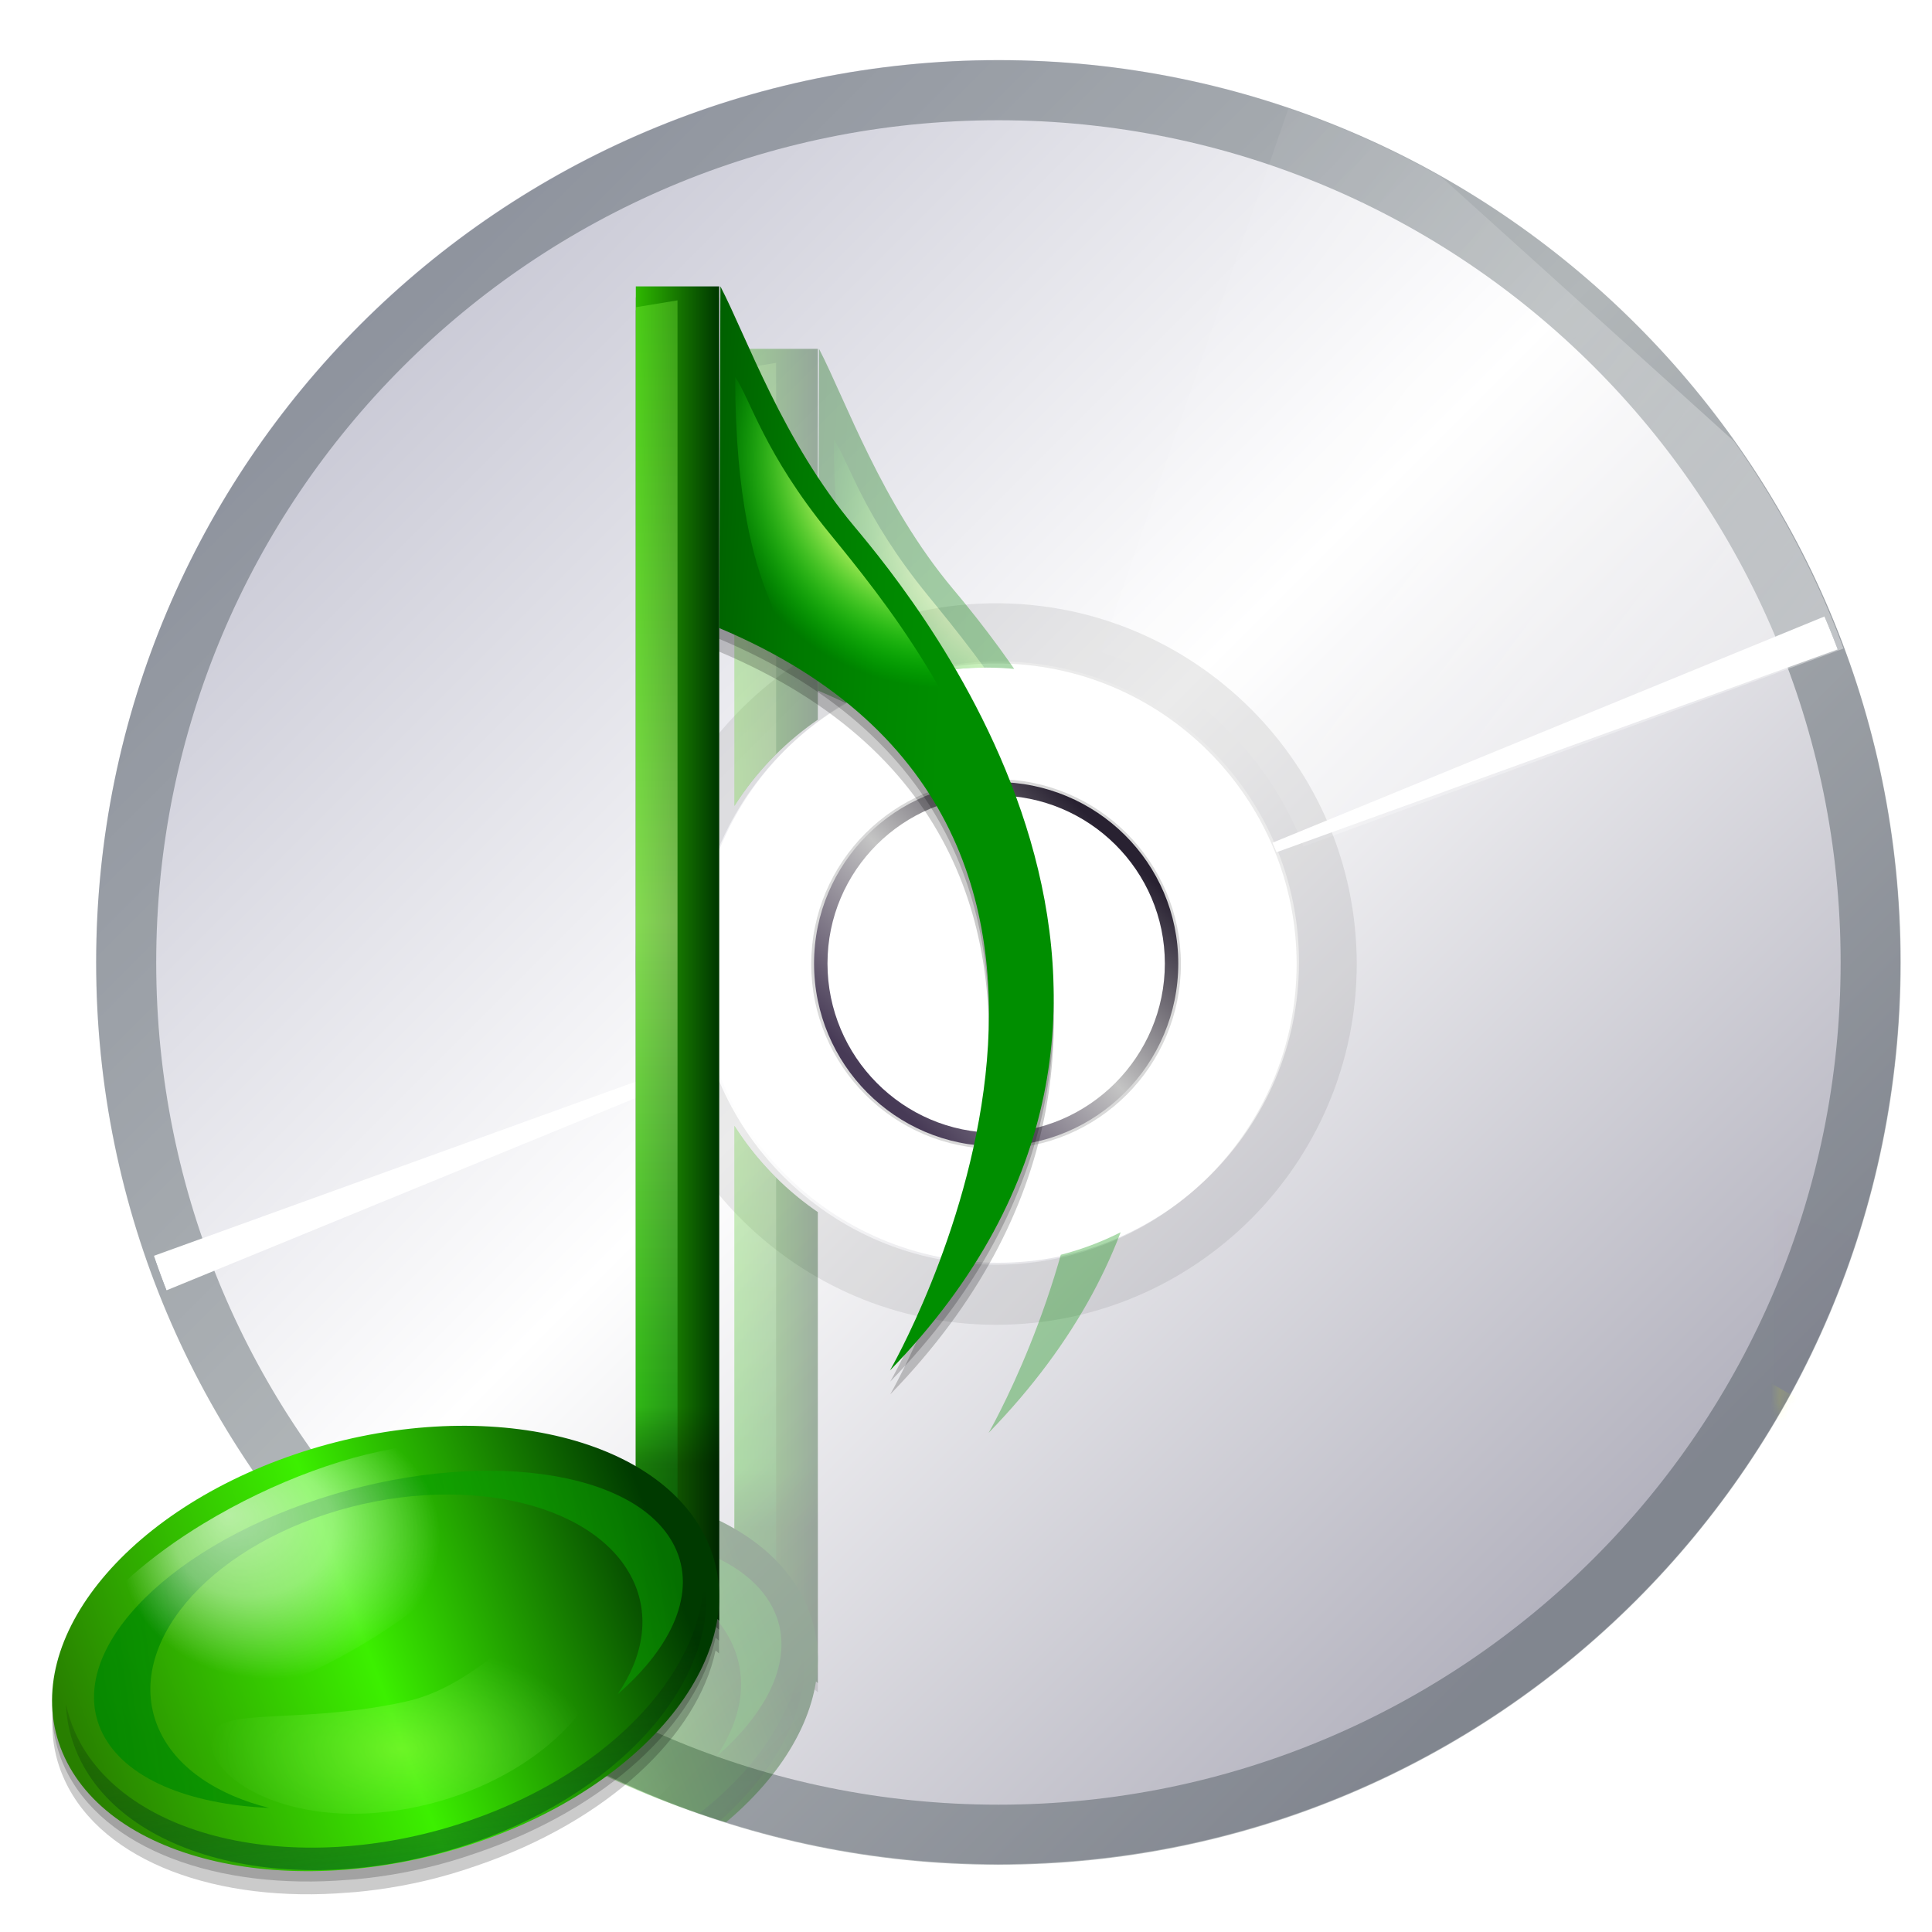
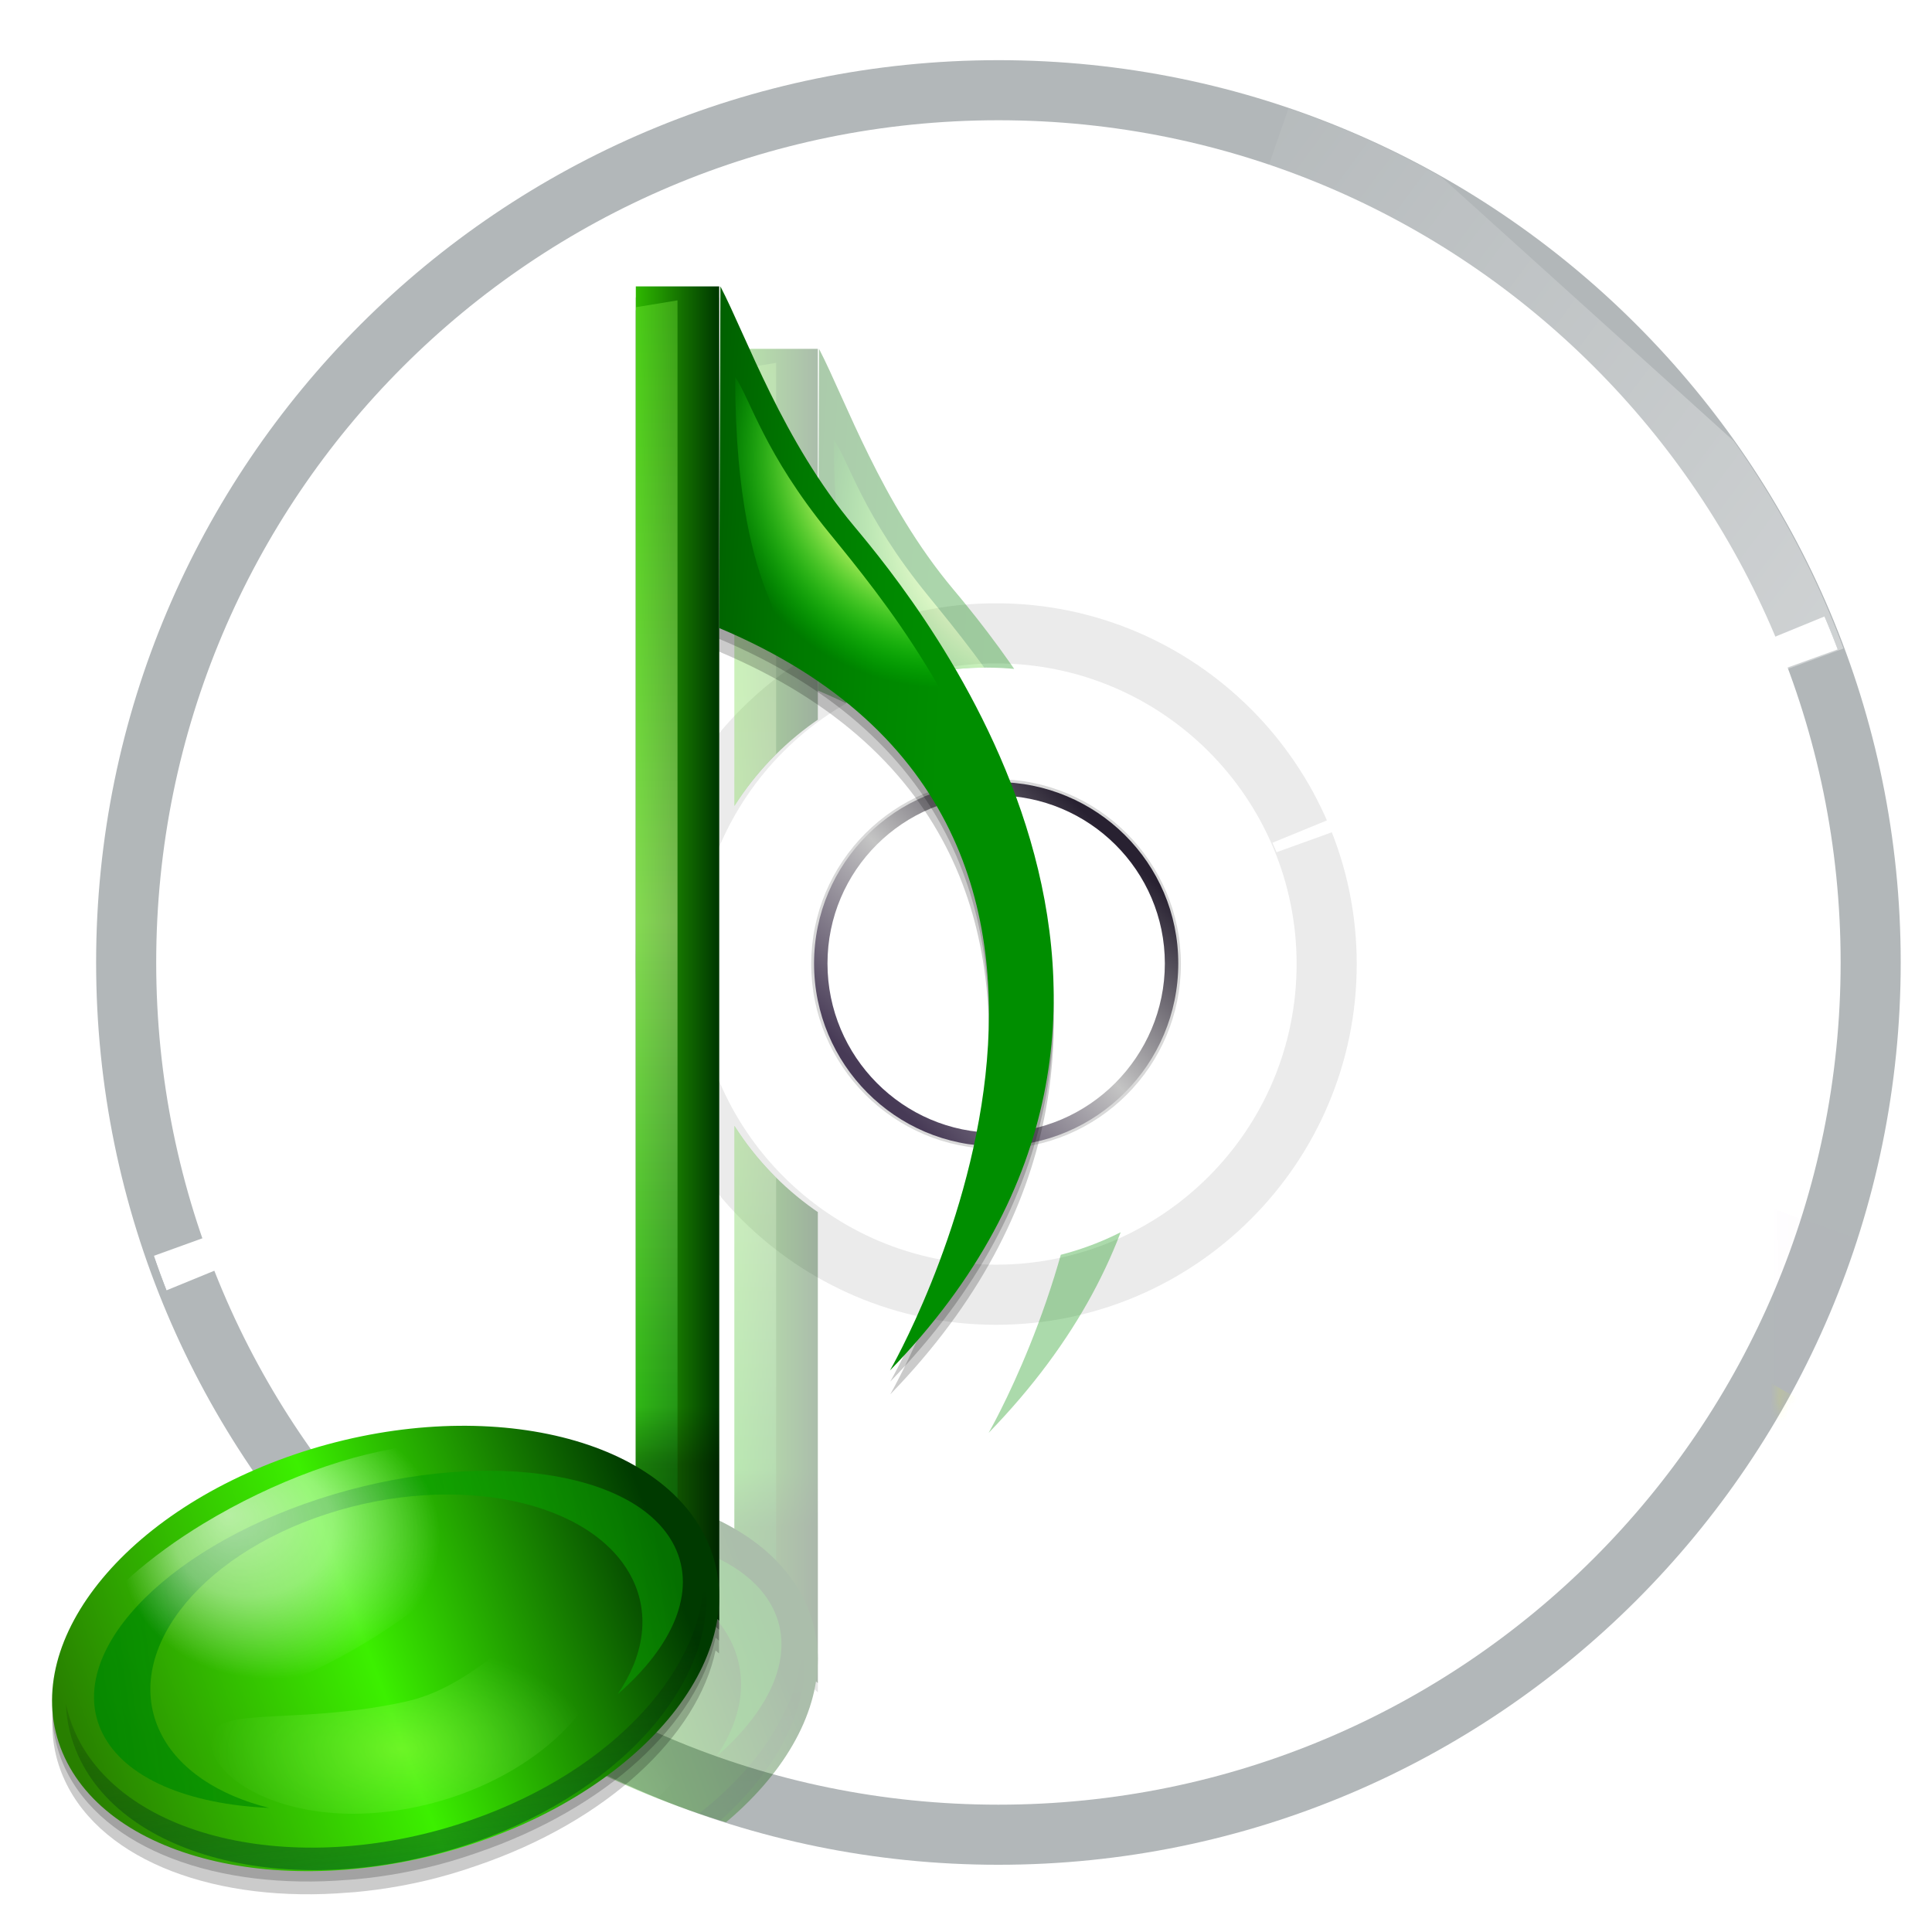
<svg xmlns="http://www.w3.org/2000/svg" xmlns:ns1="http://sodipodi.sourceforge.net/DTD/sodipodi-0.dtd" xmlns:ns2="http://www.inkscape.org/namespaces/inkscape" xmlns:xlink="http://www.w3.org/1999/xlink" version="1.0" id="Livello_1" width="128" height="128" viewBox="100.873 -104.477 263.043 263.042" overflow="visible" enable-background="new 100.873 -104.477 263.043 263.042" xml:space="preserve" ns1:version="0.32" ns2:version="0.47pre3 r22311" ns1:docname="media-optical-audio.svgz" ns2:output_extension="org.inkscape.output.svgz.inkscape" style="overflow:visible" ns2:export-filename="/home/pinheiro/pics/oxygen-icons/scalable/devices/media-optical-audio.png" ns2:export-xdpi="30.9375" ns2:export-ydpi="30.9375">
  <defs id="defs82">
    <radialGradient gradientUnits="userSpaceOnUse" r="120" cy="27.301" cx="232.5" id="radialGradient2810">
      <stop id="stop2812" style="stop-color:#c2c2d0;stop-opacity:1;" offset="0" />
      <stop offset="0.5" style="stop-color:#ffffff;stop-opacity:1;" id="stop2816" />
      <stop id="stop2820" style="stop-color:#b3b2be;stop-opacity:1;" offset="1" />
    </radialGradient>
    <filter id="filter6448" ns2:collect="always">
      <feGaussianBlur id="feGaussianBlur6450" stdDeviation="0.37" ns2:collect="always" />
    </filter>
    <linearGradient y2="49" x2="48.117" y1="49" x1="40.117" gradientTransform="matrix(0.485,0,0,0.631,44.549,20)" gradientUnits="userSpaceOnUse" id="linearGradient3914" xlink:href="#radialGradient4397" ns2:collect="always" />
    <linearGradient y2="19.95" x2="52.913" y1="8.616" x1="62.246" gradientUnits="userSpaceOnUse" id="XMLID_13_">
      <stop id="stop88" style="stop-color:#000000;stop-opacity:1;" offset="0" />
      <stop id="stop104" style="stop-color:#000000;stop-opacity:0;" offset="1" />
    </linearGradient>
    <linearGradient y2="49" x2="48.117" y1="49" x1="40.117" gradientUnits="userSpaceOnUse" id="linearGradient4683">
      <stop id="stop16" style="stop-color:#008e00;stop-opacity:1;" offset="0" />
      <stop id="stop18" style="stop-color:#008700" offset="0.229" />
      <stop id="stop20" style="stop-color:#007800" offset="0.513" />
      <stop id="stop22" style="stop-color:#005F00" offset="0.823" />
      <stop id="stop24" style="stop-color:#004D00" offset="1" />
    </linearGradient>
    <linearGradient id="linearGradient4390">
      <stop id="stop4392" offset="0" style="stop-color:#00a208;stop-opacity:1;" />
      <stop style="stop-color:#dfffa8;stop-opacity:1;" offset="0.5" id="stop4398" />
      <stop id="stop4394" offset="1" style="stop-color:#8aff47;stop-opacity:0.633;" />
    </linearGradient>
    <filter id="filter5551" height="1.025" y="-0.012" width="2.118" x="-0.559" ns2:collect="always">
      <feGaussianBlur id="feGaussianBlur5553" stdDeviation="0.466" ns2:collect="always" />
    </filter>
    <radialGradient style="fill-opacity:1.0;fill:url(#linearGradient6728)" gradientUnits="userSpaceOnUse" r="25.195" cy="100" cx="23.784" id="XMLID_10_">
      <stop id="stop35" style="stop-color:#287f00;stop-opacity:1;" offset="0" />
      <stop offset="0.5" style="stop-color:#3cf000;stop-opacity:1;" id="stop9094" />
      <stop id="stop43" style="stop-color:#003a00;stop-opacity:1;" offset="1" />
    </radialGradient>
    <linearGradient id="linearGradient4540">
      <stop id="stop4542" offset="0" style="stop-color:#008800;stop-opacity:1;" />
      <stop id="stop4544" offset="1" style="stop-color:#0aa800;stop-opacity:0.608;" />
    </linearGradient>
    <filter id="filter6116" height="1.355" y="-0.178" width="1.245" x="-0.123" ns2:collect="always">
      <feGaussianBlur id="feGaussianBlur6118" stdDeviation="2.037" ns2:collect="always" />
    </filter>
    <radialGradient id="radialGradient4531" cx="19.784" cy="94" r="14" fx="17.117" fy="88.667" gradientUnits="userSpaceOnUse">
      <stop offset="0" style="stop-color:#ffffff;stop-opacity:1;" id="stop4533" />
      <stop id="stop4537" style="stop-color:#ffffff;stop-opacity:0.709;" offset="0.5" />
      <stop offset="1" style="stop-color:#ffffff;stop-opacity:0;" id="stop4535" />
    </radialGradient>
    <filter id="filter5558" ns2:collect="always">
      <feGaussianBlur id="feGaussianBlur5560" stdDeviation="0.61" ns2:collect="always" />
    </filter>
    <linearGradient id="linearGradient2848">
      <stop id="stop2850" offset="0" style="stop-color:#c3ff6a;stop-opacity:1;" />
      <stop id="stop2852" offset="1" style="stop-color:#a6ff88;stop-opacity:0;" />
    </linearGradient>
    <filter id="filter2844" height="1.278" y="-0.139" width="1.147" x="-0.073" ns2:collect="always">
      <feGaussianBlur id="feGaussianBlur2846" stdDeviation="0.732" ns2:collect="always" />
    </filter>
    <linearGradient id="linearGradient5332" gradientUnits="userSpaceOnUse" x1="62.246" y1="8.616" x2="52.913" y2="19.95">
      <stop offset="0" style="stop-color:#000000;stop-opacity:0;" id="stop5334" />
      <stop offset="1" style="stop-color:#07631a;stop-opacity:1;" id="stop5336" />
    </linearGradient>
    <filter id="filter3619" ns2:collect="always">
      <feGaussianBlur id="feGaussianBlur3621" stdDeviation="0.699" ns2:collect="always" />
    </filter>
    <radialGradient id="radialGradient4397" cx="23.784" cy="100" r="25.195" gradientUnits="userSpaceOnUse" style="fill-opacity:1.0;fill:url(#linearGradient6728)">
      <stop id="stop4401" style="stop-color:#2eb800;stop-opacity:1;" offset="0" />
      <stop offset="1" style="stop-color:#003a00;stop-opacity:1;" id="stop4403" />
    </radialGradient>
    <radialGradient gradientUnits="userSpaceOnUse" id="XMLID_14_" r="26.416" cy="18.09" cx="54.212">
      <stop id="stop74" offset="0.331" style="stop-color:#f0ff80;stop-opacity:1" />
      <stop id="stop3926" offset="0.674" style="stop-color:#00ff00;stop-opacity:0;" />
    </radialGradient>
    <linearGradient gradientTransform="matrix(0.674,0,0,0.688,42.397,15.074)" y2="31.296" x2="32.584" y1="32.58" x1="54.103" gradientUnits="userSpaceOnUse" id="linearGradient3894" xlink:href="#linearGradient4683" ns2:collect="always" />
    <linearGradient ns2:collect="always" xlink:href="#linearGradient4390" id="linearGradient4846" gradientUnits="userSpaceOnUse" x1="44.143" y1="3.493" x2="44.143" y2="94.157" />
    <linearGradient ns2:collect="always" xlink:href="#XMLID_13_" id="linearGradient4848" gradientUnits="userSpaceOnUse" gradientTransform="matrix(0.5,0,0,0.599,43.941,23.614)" x1="44.117" y1="88.249" x2="44.117" y2="83.653" />
    <linearGradient ns2:collect="always" xlink:href="#XMLID_10_" id="linearGradient4850" gradientUnits="userSpaceOnUse" gradientTransform="matrix(0.643,0,0,0.543,37.044,32.23)" x1="0.117" y1="101" x2="43.927" y2="92.5" />
    <linearGradient ns2:collect="always" xlink:href="#linearGradient4540" id="linearGradient4852" gradientUnits="userSpaceOnUse" x1="3.989" y1="100.013" x2="43.874" y2="100.013" />
    <radialGradient ns2:collect="always" xlink:href="#radialGradient4531" id="radialGradient4854" gradientUnits="userSpaceOnUse" gradientTransform="matrix(0.686,-0.279,0.261,0.683,-0.067,33.863)" cx="22.502" cy="91.357" fx="19.835" fy="86.024" r="14" />
    <radialGradient ns2:collect="always" xlink:href="#linearGradient2848" id="radialGradient4856" gradientUnits="userSpaceOnUse" gradientTransform="matrix(1,-0.026,0.014,0.527,18.168,52.583)" cx="27.127" cy="113.894" fx="27.127" fy="113.894" r="11.99" />
    <linearGradient ns2:collect="always" xlink:href="#linearGradient5332" id="linearGradient4858" gradientUnits="userSpaceOnUse" gradientTransform="matrix(1,0,0,-1,39.758,128)" x1="22.025" y1="29.212" x2="21.786" y2="7.973" />
    <radialGradient ns2:collect="always" xlink:href="#XMLID_14_" id="radialGradient4860" gradientUnits="userSpaceOnUse" gradientTransform="matrix(0.624,0,0,0.624,45.032,16.88)" cx="54.212" cy="18.09" r="26.416" />
    <filter ns2:collect="always" id="filter3736">
      <feGaussianBlur ns2:collect="always" stdDeviation="0.949" id="feGaussianBlur3738" />
    </filter>
    <filter ns2:collect="always" id="filter3740">
      <feGaussianBlur ns2:collect="always" stdDeviation="0.949" id="feGaussianBlur3742" />
    </filter>
    <clipPath clipPathUnits="userSpaceOnUse" id="clipPath3750">
      <path style="fill:url(#linearGradient3754);fill-opacity:1" id="path3752" d="m 232.394,-96.257 c -68.097,0 -123.301,55.204 -123.301,123.301 0,68.097 55.204,123.301 123.301,123.301 68.097,0 123.301,-55.205 123.301,-123.301 0,-68.096 -55.204,-123.301 -123.301,-123.301 z m 0,164.402 c -22.699,0 -41.1,-18.402 -41.1,-41.1 0,-22.699 18.402,-41.1 41.1,-41.1 22.7,0 41.1,18.402 41.1,41.1 0,22.699 -18.401,41.1 -41.1,41.1 z" />
    </clipPath>
    <linearGradient ns2:collect="always" xlink:href="#radialGradient2810" id="linearGradient3754" gradientUnits="userSpaceOnUse" gradientTransform="translate(0,41.1)" x1="137.816" y1="-108.635" x2="314.595" y2="68.144" />
    <filter height="1.563" y="-0.281" width="1.279" x="-0.139" id="filter4330" ns2:collect="always">
      <feGaussianBlur id="feGaussianBlur4332" stdDeviation="3.48" ns2:collect="always" />
    </filter>
    <filter id="filter4236" ns2:collect="always">
      <feGaussianBlur id="feGaussianBlur4238" stdDeviation="0.479" ns2:collect="always" />
    </filter>
    <filter id="filter4171" ns2:collect="always">
      <feGaussianBlur id="feGaussianBlur4173" stdDeviation="0.843" ns2:collect="always" />
    </filter>
    <filter id="filter4155" ns2:collect="always">
      <feGaussianBlur id="feGaussianBlur4157" stdDeviation="0.928" ns2:collect="always" />
    </filter>
    <mask id="mask3853" maskUnits="userSpaceOnUse">
      <path id="path3855" d="m -115.097,-75.001 c -56.832,0 -102.88,46.112 -102.88,102.944 0,56.832 46.047,102.88 102.88,102.88 56.832,0 102.944,-46.047 102.944,-102.88 0,-56.832 -46.112,-102.944 -102.944,-102.944 z m 0,68.586 c 18.953,0 34.357,15.405 34.357,34.357 0,18.953 -15.405,34.293 -34.357,34.293 -18.953,0 -34.293,-15.34 -34.293,-34.293 0,-18.953 15.34,-34.357 34.293,-34.357 z" style="fill:url(#radialGradient3857);fill-opacity:1;stroke:none" />
    </mask>
    <radialGradient r="102.912" fy="89.562" fx="-79.102" cy="27.911" cx="-115.065" gradientTransform="translate(0,2.5765196e-6)" gradientUnits="userSpaceOnUse" id="radialGradient3857" xlink:href="#linearGradient3796" ns2:collect="always" />
    <filter id="filter3748" ns2:collect="always">
      <feGaussianBlur id="feGaussianBlur3750" stdDeviation="1.416" ns2:collect="always" />
    </filter>
    <filter height="1.261" y="-0.13" width="1.163" x="-0.082" id="filter3732" ns2:collect="always">
      <feGaussianBlur id="feGaussianBlur3734" stdDeviation="2.343" ns2:collect="always" />
    </filter>
    <filter id="filter5172-3" ns2:collect="always">
      <feGaussianBlur id="feGaussianBlur5174-1" stdDeviation="2.441" ns2:collect="always" />
    </filter>
    <filter id="filter4199-8" ns2:collect="always">
      <feGaussianBlur id="feGaussianBlur4201-4" stdDeviation="2.448" ns2:collect="always" />
    </filter>
    <linearGradient y2="1.588" x2="201.857" y1="53.012" x1="263.143" gradientTransform="matrix(0.966,0,0,0.967,580.094,1.686)" gradientUnits="userSpaceOnUse" id="linearGradient2857-3" xlink:href="#XMLID_16_-4" ns2:collect="always" />
    <linearGradient y2="10.338" x2="215.537" y1="44.263" x1="249.462" gradientTransform="matrix(1.046,0,0,1.046,581.805,1.18)" gradientUnits="userSpaceOnUse" id="linearGradient2839-4" xlink:href="#XMLID_15_-4" ns2:collect="always" />
    <linearGradient id="linearGradient2797-3">
      <stop id="stop2799-7" offset="0" style="stop-color:#ffffff;stop-opacity:1;" />
      <stop id="stop2801-4" offset="1" style="stop-color:#ffffff;stop-opacity:0;" />
    </linearGradient>
    <linearGradient id="linearGradient3667">
      <stop id="stop3669" offset="0" style="stop-color:#473a56;stop-opacity:1;" />
      <stop style="stop-color:#c4c4c4;stop-opacity:1;" offset="0.5" id="stop3675" />
      <stop id="stop3671" offset="1" style="stop-color:#282131;stop-opacity:1;" />
    </linearGradient>
    <linearGradient id="linearGradient3796">
      <stop id="stop3798" offset="0" style="stop-color:#ffffff;stop-opacity:1;" />
      <stop id="stop3800" offset="1" style="stop-color:#ffffff;stop-opacity:0.661;" />
    </linearGradient>
    <linearGradient id="linearGradient4240">
      <stop id="stop4242" offset="0" style="stop-color:#ee00dd;stop-opacity:1;" />
      <stop style="stop-color:#aaee00;stop-opacity:1;" offset="0.5" id="stop4248" />
      <stop id="stop4244" offset="1" style="stop-color:#8d0083;stop-opacity:1;" />
    </linearGradient>
    <linearGradient id="linearGradient4250">
      <stop id="stop4252" offset="0" style="stop-color:#00e0e0;stop-opacity:1;" />
      <stop style="stop-color:#e0d800;stop-opacity:1;" offset="0.5" id="stop4258" />
      <stop id="stop4260" offset="0.75" style="stop-color:#00dcd1;stop-opacity:1;" />
      <stop id="stop4254" offset="1" style="stop-color:#e000b4;stop-opacity:1;" />
    </linearGradient>
    <filter ns2:collect="always" id="filter5730" x="-0.084" width="1.168" y="-0.105" height="1.209">
      <feGaussianBlur ns2:collect="always" stdDeviation="2.628" id="feGaussianBlur5732" />
    </filter>
    <filter ns2:collect="always" id="filter5734">
      <feGaussianBlur ns2:collect="always" stdDeviation="1.521" id="feGaussianBlur5736" />
    </filter>
    <linearGradient ns2:collect="always" xlink:href="#radialGradient2810" id="linearGradient5942" gradientUnits="userSpaceOnUse" gradientTransform="matrix(1.448,0,0,1.448,223.282,27.809)" x1="137.816" y1="-108.635" x2="314.595" y2="68.144" />
    <linearGradient ns2:collect="always" xlink:href="#linearGradient2797-3" id="linearGradient5944" gradientUnits="userSpaceOnUse" x1="109.967" y1="88.016" x2="232" y2="88.016" />
    <linearGradient ns2:collect="always" xlink:href="#linearGradient2797-3" id="linearGradient5946" gradientUnits="userSpaceOnUse" x1="356.386" y1="27" x2="232" y2="-65.195" />
    <linearGradient ns2:collect="always" xlink:href="#linearGradient2797-3" id="linearGradient5948" gradientUnits="userSpaceOnUse" x1="356.386" y1="27" x2="232" y2="-65.195" />
    <linearGradient ns2:collect="always" xlink:href="#linearGradient4240" id="linearGradient5952" gradientUnits="userSpaceOnUse" x1="-123.724" y1="54.821" x2="-120.189" y2="49.727" />
    <linearGradient ns2:collect="always" xlink:href="#linearGradient4250" id="linearGradient5954" gradientUnits="userSpaceOnUse" x1="-127.2" y1="58.165" x2="-122.627" y2="53.25" />
    <linearGradient ns2:collect="always" xlink:href="#radialGradient4397" id="linearGradient5975" gradientUnits="userSpaceOnUse" gradientTransform="matrix(0.485,0,0,0.631,44.549,20)" x1="40.117" y1="49" x2="48.117" y2="49" />
    <linearGradient ns2:collect="always" xlink:href="#linearGradient4390" id="linearGradient5977" gradientUnits="userSpaceOnUse" x1="44.143" y1="3.493" x2="44.143" y2="94.157" />
    <linearGradient ns2:collect="always" xlink:href="#XMLID_13_" id="linearGradient5979" gradientUnits="userSpaceOnUse" gradientTransform="matrix(0.5,0,0,0.599,43.941,23.614)" x1="44.117" y1="88.249" x2="44.117" y2="83.653" />
    <linearGradient ns2:collect="always" xlink:href="#XMLID_10_" id="linearGradient5981" gradientUnits="userSpaceOnUse" gradientTransform="matrix(0.643,0,0,0.543,37.044,32.23)" x1="0.117" y1="101" x2="43.927" y2="92.5" />
    <linearGradient ns2:collect="always" xlink:href="#linearGradient4540" id="linearGradient5983" gradientUnits="userSpaceOnUse" x1="3.989" y1="100.013" x2="43.874" y2="100.013" />
    <radialGradient ns2:collect="always" xlink:href="#radialGradient4531" id="radialGradient5985" gradientUnits="userSpaceOnUse" gradientTransform="matrix(0.686,-0.279,0.261,0.683,-0.067,33.863)" cx="22.502" cy="91.357" fx="19.835" fy="86.024" r="14" />
    <radialGradient ns2:collect="always" xlink:href="#linearGradient2848" id="radialGradient5987" gradientUnits="userSpaceOnUse" gradientTransform="matrix(1,-0.026,0.014,0.527,18.168,52.583)" cx="27.127" cy="113.894" fx="27.127" fy="113.894" r="11.99" />
    <linearGradient ns2:collect="always" xlink:href="#linearGradient5332" id="linearGradient5989" gradientUnits="userSpaceOnUse" gradientTransform="matrix(1,0,0,-1,39.758,128)" x1="22.025" y1="29.212" x2="21.786" y2="7.973" />
    <linearGradient ns2:collect="always" xlink:href="#linearGradient4683" id="linearGradient5991" gradientUnits="userSpaceOnUse" gradientTransform="matrix(0.674,0,0,0.688,42.397,15.074)" x1="54.103" y1="32.58" x2="32.584" y2="31.296" />
    <radialGradient ns2:collect="always" xlink:href="#XMLID_14_" id="radialGradient5993" gradientUnits="userSpaceOnUse" gradientTransform="matrix(0.624,0,0,0.624,45.032,16.88)" cx="54.212" cy="18.09" r="26.416" />
    <clipPath clipPathUnits="userSpaceOnUse" id="clipPath5995">
      <path style="fill:url(#linearGradient5999);fill-opacity:1" id="path5997" d="m -353.545,-211.388 c -63.961,0 -115.812,51.851 -115.812,115.812 0,63.961 51.851,115.812 115.812,115.812 63.961,0 115.812,-51.852 115.812,-115.812 0,-63.96 -51.851,-115.812 -115.812,-115.812 z m 0,154.416 c -21.32,0 -38.604,-17.284 -38.604,-38.604 0,-21.32 17.284,-38.604 38.604,-38.604 21.321,0 38.604,17.284 38.604,38.604 0,21.32 -17.283,38.604 -38.604,38.604 z" />
    </clipPath>
    <linearGradient ns2:collect="always" xlink:href="#radialGradient2810" id="linearGradient5999" gradientUnits="userSpaceOnUse" gradientTransform="matrix(0.939,0,0,0.939,-571.823,-82.374)" x1="137.816" y1="-108.635" x2="314.595" y2="68.144" />
    <filter ns2:collect="always" id="filter6005">
      <feGaussianBlur ns2:collect="always" stdDeviation="2.031" id="feGaussianBlur6007" />
    </filter>
    <filter ns2:collect="always" id="filter4154">
      <feGaussianBlur ns2:collect="always" stdDeviation="0.395" id="feGaussianBlur4156" />
    </filter>
    <filter ns2:collect="always" id="filter4168">
      <feGaussianBlur ns2:collect="always" stdDeviation="0.988" id="feGaussianBlur4170" />
    </filter>
    <linearGradient ns2:collect="always" xlink:href="#linearGradient4250" id="linearGradient4231" gradientUnits="userSpaceOnUse" x1="-127.2" y1="58.165" x2="-122.627" y2="53.25" />
    <linearGradient ns2:collect="always" xlink:href="#linearGradient3667" id="linearGradient4260" gradientUnits="userSpaceOnUse" gradientTransform="matrix(0.664,0,0,0.664,80.137,13.354)" x1="218.454" y1="53.338" x2="246.255" y2="25.537" />
  </defs>
  <ns1:namedview ns2:window-height="684" ns2:window-width="1120" ns2:pageshadow="2" ns2:pageopacity="0.0" guidetolerance="10.0" gridtolerance="10.0" objecttolerance="10.0" borderopacity="1.0" bordercolor="#666666" pagecolor="#ffffff" id="base" ns2:zoom="2" ns2:cx="50.18276" ns2:cy="69.594962" ns2:window-x="21" ns2:window-y="31" ns2:current-layer="Livello_1" width="128px" height="128px" showgrid="true" showborder="true" showguides="true" ns2:guide-bbox="true" borderlayer="true" ns2:window-maximized="0">
    <ns2:grid id="GridFromPre046Settings" type="xygrid" originx="0px" originy="0px" spacingx="4px" spacingy="4px" color="#0000ff" empcolor="#0000ff" opacity="0.2" empopacity="0.4" empspacing="2" visible="true" enabled="true" />
  </ns1:namedview>
  <filter id="AI_Sfocatura_4">
    <feGaussianBlur stdDeviation="4" id="feGaussianBlur6" />
  </filter>
  <radialGradient id="XMLID_11_" cx="232.5" cy="27.301" r="120" gradientUnits="userSpaceOnUse">
    <stop offset="0" style="stop-color:#d0bfff;stop-opacity:1;" id="stop11" />
    <stop id="stop2806" style="stop-color:#efeeef;stop-opacity:1;" offset="0.399" />
    <stop id="stop2804" style="stop-color:#ffffff;stop-opacity:1;" offset="0.5" />
    <stop offset="0.75" style="stop-color:#efeeef;stop-opacity:1;" id="stop2808" />
    <stop offset="1" style="stop-color:#d0bfff;stop-opacity:1;" id="stop13" />
  </radialGradient>
  <linearGradient id="XMLID_15_" gradientUnits="userSpaceOnUse" x1="249.462" y1="44.263" x2="215.537" y2="10.338" xlink:href="#XMLID_16_" spreadMethod="pad">
    <stop offset="0.3" style="stop-color:#ffffff;stop-opacity:0;" id="stop38" />
    <stop offset="0.497" style="stop-color:#FFFFFF" id="stop40" />
    <stop offset="0.7" style="stop-color:#ffffff;stop-opacity:0;" id="stop42" />
  </linearGradient>
  <linearGradient id="XMLID_16_" gradientUnits="userSpaceOnUse" x1="263.143" y1="53.012" x2="201.857" y2="1.588">
    <stop offset="0.3" style="stop-color:#ffffff;stop-opacity:0;" id="stop51" />
    <stop offset="0.497" style="stop-color:#FFFFFF" id="stop53" />
    <stop offset="0.7" style="stop-color:#ffffff;stop-opacity:0;" id="stop55" />
  </linearGradient>
  <g id="g5690" transform="matrix(0.688,0,0,0.688,-148.305,21.378)">
    <path style="opacity:0.5;fill:#ffffff" id="path48-2" d="m 559.293,-79.371 c -48.156,0 -87.196,39.05 -87.196,87.219 0,48.169 39.04,87.219 87.196,87.219 48.159,0 87.197,-39.05 87.197,-87.219 0,-48.169 -39.038,-87.219 -87.197,-87.219 z m 0,122.107 c -19.264,0 -34.879,-15.619 -34.879,-34.888 0,-19.267 15.615,-34.888 34.879,-34.888 19.264,0 34.879,15.621 34.879,34.888 0,19.269 -15.615,34.888 -34.879,34.888 z" />
-     <path style="fill:url(#linearGradient5942);fill-opacity:1" id="path15-7" d="m 559.734,-171.052 c -98.589,0 -178.511,79.922 -178.511,178.511 0,98.589 79.922,178.511 178.511,178.511 98.589,0 178.511,-79.924 178.511,-178.511 0,-98.587 -79.922,-178.511 -178.511,-178.511 z m 0,238.015 c -32.862,0 -59.504,-26.641 -59.504,-59.504 0,-32.862 26.641,-59.504 59.504,-59.504 32.864,0 59.504,26.641 59.504,59.504 0,32.862 -26.64,59.504 -59.504,59.504 z" />
    <path ns1:type="inkscape:offset" ns2:radius="2.6583292" ns2:original="M 232.40625 -75.21875 C 175.55707 -75.21875 129.46875 -29.13042 129.46875 27.71875 C 129.46875 84.567917 175.55707 130.65625 232.40625 130.65625 C 289.25542 130.65625 335.34375 84.567061 335.34375 27.71875 C 335.34375 -29.129564 289.25542 -75.21875 232.40625 -75.21875 z M 232.40625 -73.5 C 288.3083 -73.5 333.625 -28.183297 333.625 27.71875 C 333.625 83.619912 288.3083 128.9375 232.40625 128.9375 C 176.5042 128.9375 131.1875 83.619915 131.1875 27.71875 C 131.1875 -28.183298 176.5042 -73.5 232.40625 -73.5 z " style="fill:#2b383d;fill-opacity:0.36" id="path4765" d="m 232.406,-77.875 c -58.286,0 -105.594,47.308 -105.594,105.594 0,58.286 47.308,105.594 105.594,105.594 C 290.692,133.312 338,86.004 338,27.719 338,-30.566 290.692,-77.875 232.406,-77.875 z m 0,7.031 c 54.465,0 98.562,44.097 98.562,98.562 0,54.464 -44.097,98.562 -98.562,98.562 -54.465,0 -98.562,-44.098 -98.562,-98.562 0,-54.465 44.097,-98.562 98.562,-98.562 z" transform="matrix(1.691,0,0,1.691,166.759,-39.336)" />
    <path style="opacity:0.5;fill:url(#linearGradient2857-3)" id="path57-7" d="m 559.293,-51.645 c -32.848,0 -59.477,26.636 -59.477,59.493 0,32.856 26.629,59.493 59.477,59.493 32.849,0 59.477,-26.636 59.477,-59.493 0,-32.856 -26.628,-59.493 -59.477,-59.493 z m 0,95.188 c -19.678,0 -35.686,-16.014 -35.686,-35.696 0,-19.682 16.008,-35.696 35.686,-35.696 19.677,0 35.686,16.012 35.686,35.696 0,19.683 -16.01,35.696 -35.686,35.696 z" />
    <g transform="matrix(1.487,0,0,1.487,213.938,-33.114)" style="opacity:0.6" id="g61-2">
      <defs id="defs63-2">
        <path style="opacity:0.8" d="m 232.5,-92.699 c -66.274,0 -120,53.726 -120,120 0,66.274 53.726,120 120,120 66.274,0 120,-53.727 120,-120 0,-66.273 -53.726,-120 -120,-120 z m 0,163.44 c -23.991,0 -43.44,-19.449 -43.44,-43.44 0,-23.99 19.449,-43.439 43.44,-43.439 23.992,0 43.439,19.449 43.439,43.439 0,23.991 -19.447,43.44 -43.439,43.44 z" id="XMLID_9_-6" />
      </defs>
      <clipPath id="XMLID_17_-1">
        <use height="263.042" width="263.043" y="0" x="0" id="use67-0" xlink:href="#XMLID_9_-6" />
      </clipPath>
      <g id="g69-6" clip-path="url(#XMLID_17_-1)">
        <g style="opacity:0.9;fill:url(#linearGradient5944);fill-opacity:1;filter:url(#filter5172-3)" id="g71-1">
			
		</g>
        <g style="opacity:0.8;fill:url(#linearGradient5948);fill-opacity:1;filter:url(#filter4199-8)" id="g75-9">
          <path ns1:nodetypes="cccc" id="polygon77-4" d="M 356.386,-18.607 232,27 l 41.595,-120.379 82.791,74.772 z" style="fill:url(#linearGradient5946);fill-opacity:1" />
        </g>
      </g>
    </g>
    <path style="fill:none;stroke:#d0d0d0;stroke-width:1.785;stroke-miterlimit:4;stroke-opacity:1;stroke-dasharray:none" id="path59-9" d="m 559.293,-27.848 c -19.678,0 -35.686,16.012 -35.686,35.696 0,19.683 16.008,35.696 35.686,35.696 19.677,0 35.686,-16.014 35.686,-35.696 0,-19.682 -16.01,-35.696 -35.686,-35.696 z" />
    <path ns1:type="inkscape:offset" ns2:radius="-3.9436119" ns2:original="M 559.28125 -42.90625 C 531.30573 -42.90625 508.5625 -20.139059 508.5625 7.84375 C 508.5625 35.826585 531.30573 58.59375 559.28125 58.59375 C 587.25471 58.59375 610.03125 35.824466 610.03125 7.84375 C 610.03125 -20.136942 587.25471 -42.90625 559.28125 -42.90625 z M 559.28125 -25.96875 C 577.96193 -25.96875 593.125 -10.839643 593.125 7.84375 C 593.125 26.529286 577.96193 41.6875 559.28125 41.6875 C 540.60059 41.6875 525.46875 26.529286 525.46875 7.84375 C 525.46875 -10.839643 540.60059 -25.96875 559.28125 -25.96875 z " style="opacity:0.2;fill:#ffffff" id="path4264" d="m 559.281,-38.969 c -25.836,0 -46.781,20.966 -46.781,46.812 0,25.846 20.945,46.812 46.781,46.812 25.834,0 46.812,-20.972 46.812,-46.812 0,-25.841 -20.979,-46.812 -46.812,-46.812 z m 0,9.062 c 20.81,0 37.781,16.933 37.781,37.75 0,20.819 -16.967,37.781 -37.781,37.781 -20.814,0 -37.75,-16.967 -37.75,-37.781 0,-20.813 16.94,-37.75 37.75,-37.75 z" transform="matrix(0.939,0,0,0.939,33.965,0.476)" />
    <path ns1:type="inkscape:offset" ns2:radius="-4.552155" ns2:original="M 559.28125 -42.90625 C 531.30573 -42.90625 508.5625 -20.139059 508.5625 7.84375 C 508.5625 35.826585 531.30573 58.59375 559.28125 58.59375 C 587.25471 58.59375 610.03125 35.824466 610.03125 7.84375 C 610.03125 -20.136942 587.25471 -42.90625 559.28125 -42.90625 z M 559.28125 -25.96875 C 577.96193 -25.96875 593.125 -10.839643 593.125 7.84375 C 593.125 26.529286 577.96193 41.6875 559.28125 41.6875 C 540.60059 41.6875 525.46875 26.529286 525.46875 7.84375 C 525.46875 -10.839643 540.60059 -25.96875 559.28125 -25.96875 z " style="opacity:0.5;fill:url(#linearGradient2839-4);fill-opacity:1" id="path4262" d="m 559.281,-38.344 c -25.506,0 -46.156,20.671 -46.156,46.188 0,25.516 20.651,46.188 46.156,46.188 25.503,0 46.188,-20.677 46.188,-46.188 0,-25.51 -20.684,-46.188 -46.188,-46.188 z m 0,7.812 c 21.138,0 38.406,17.229 38.406,38.375 0,21.148 -17.263,38.406 -38.406,38.406 -21.143,0 -38.375,-17.263 -38.375,-38.406 0,-21.141 17.237,-38.375 38.375,-38.375 z" transform="matrix(0.924,0,0,0.924,42.521,0.596)" />
    <path style="opacity:0.1;fill:#323232;fill-opacity:1" id="path35-1" d="m 559.293,-63.543 c -39.355,0 -71.373,32.026 -71.373,71.391 0,39.365 32.018,71.391 71.373,71.391 39.355,0 71.373,-32.026 71.373,-71.391 0,-39.365 -32.018,-71.391 -71.373,-71.391 z m 0,130.884 c -32.848,0 -59.477,-26.636 -59.477,-59.493 0,-32.856 26.629,-59.493 59.477,-59.493 32.849,0 59.477,26.636 59.477,59.493 0,32.856 -26.628,59.493 -59.477,59.493 z" />
    <g transform="matrix(1.734,0,0,1.734,759.087,-40.708)" style="opacity:0.53" mask="url(#mask3853)" id="g3776">
      <g id="g3754">
-         <path ns1:nodetypes="cccc" transform="matrix(2.055,0,0,2.055,100.873,-104.478)" id="path3678" d="m -100.895,67.675 -66.024,-44.977 -5.127,3.712 71.151,41.265 z" style="opacity:0.703;fill:#ff11f7;fill-opacity:0.497;stroke-width:1px;filter:url(#filter4155)" />
        <path ns1:nodetypes="cccc" style="fill:#096eff;fill-opacity:0.058;stroke-width:1px;filter:url(#filter4171)" d="m -101.072,67.719 -37.396,-68.808 -9.969,6.092 47.365,62.716 z" id="path3688" transform="matrix(2.055,0,0,2.055,100.873,-104.478)" />
        <path transform="matrix(2.055,0,0,2.055,100.873,-104.478)" id="path3690" d="m -100.939,68.029 -65.938,-45.034 -11.844,16.263 77.782,28.77 z" style="fill:#ff7e7e;fill-opacity:0.317;stroke-width:1px;filter:url(#filter3732)" ns1:nodetypes="cccc" />
        <path ns1:nodetypes="cccc" style="fill:#ff7e7e;fill-opacity:0.455;stroke-width:1px;filter:url(#filter3732)" d="m -101.072,67.587 -65.628,-46.183 -2.121,3.182 67.75,43.001 z" id="path3744" transform="matrix(2.055,0,0,2.055,100.873,-104.478)" />
-         <path ns1:nodetypes="cccc" style="opacity:0.614;fill:#ffff11;fill-opacity:0.497;stroke-width:1px;filter:url(#filter3748)" d="m -100.719,67.984 -64.214,-49.232 -2.828,3.536 67.043,45.697 z" id="path3746" transform="matrix(2.055,0,0,2.055,100.873,-104.478)" />
        <path transform="matrix(2.055,0,0,2.055,100.873,-104.478)" id="path3752-7" d="M -100.851,68.073 -170.502,22.793 -154.446,7.834 -100.851,68.073 z" style="fill:#f4ff0f;fill-opacity:0.339;stroke-width:1px;filter:url(#filter5730)" ns1:nodetypes="cccc" />
        <path transform="matrix(2.055,0,0,2.055,100.873,-104.478)" id="path5754" d="M -101.072,67.719 -146.629,4.351 -152.517,8.403 -101.072,67.719 z" style="fill:#096eff;fill-opacity:0.302;stroke-width:1px;filter:url(#filter4171)" ns1:nodetypes="cccc" />
      </g>
      <g id="g3762" transform="matrix(-1,0,0,-1,-229.831,49.03)">
        <path ns1:nodetypes="cccc" style="opacity:0.119;fill:url(#linearGradient5952);fill-opacity:1;stroke-width:1px;filter:url(#filter4236)" d="m -99.835,64.979 -59.441,-37.565 -3.803,14.606 63.245,22.959 z" id="path3768" transform="matrix(2.055,0,0,2.055,100.873,-104.478)" />
        <path transform="matrix(2.055,0,0,2.055,100.873,-104.478)" id="path3770" d="m -100.011,64.891 -52.434,-29.693 -7.493,10.969 59.927,18.724 z" style="opacity:0.074;fill:url(#linearGradient4231);fill-opacity:1;stroke-width:1px;filter:url(#filter4330)" ns1:nodetypes="cccc" />
        <path ns1:nodetypes="cccc" style="fill:#f4ff0f;fill-opacity:0.307;stroke-width:1px;filter:url(#filter5734)" d="m -99.833,65.071 -52.558,-47.533 -11.421,11.215 63.979,36.318 z" id="path4342" transform="matrix(2.055,0,0,2.055,100.873,-104.478)" />
        <path ns1:nodetypes="cccc" style="opacity:0.074;fill:url(#linearGradient5954);fill-opacity:1;stroke-width:1px;filter:url(#filter4330)" d="m -100.011,64.891 -34.309,-51.887 -7.493,10.969 41.802,40.918 z" id="path5958" transform="matrix(2.055,0,0,2.055,100.873,-104.478)" />
      </g>
    </g>
    <path transform="matrix(2.577,0,0,2.577,-44.792,-94.049)" d="m 234.406,25.562 c -7.727,0 -13.969,6.21 -13.969,13.938 0,7.728 6.24,14.031 13.969,14.031 7.729,0 14,-6.303 14,-14.031 0,-7.728 -6.273,-13.938 -14,-13.938 z m 0,1.031 c 7.142,0 12.969,5.765 12.969,12.906 0,7.141 -5.829,13 -12.969,13 -7.14,0 -12.938,-5.858 -12.938,-13 0,-7.142 5.795,-12.906 12.938,-12.906 z" id="path4783" style="fill:url(#linearGradient4260);fill-opacity:1;stroke:none" ns2:original="M 234.40625 25.8125 C 226.81965 25.8125 220.6875 31.913386 220.6875 39.5 C 220.6875 47.086614 226.81965 53.28125 234.40625 53.28125 C 241.99288 53.28125 248.15625 47.086614 248.15625 39.5 C 248.15625 31.913386 241.99288 25.8125 234.40625 25.8125 z M 234.40625 26.34375 C 241.68941 26.34375 247.625 32.216853 247.625 39.5 C 247.625 46.783149 241.68941 52.75 234.40625 52.75 C 227.12311 52.75 221.21875 46.783149 221.21875 39.5 C 221.21875 32.216853 227.12311 26.34375 234.40625 26.34375 z " ns2:radius="0.26181275" ns1:type="inkscape:offset" />
  </g>
  <g id="g3746" clip-path="url(#clipPath3750)" transform="matrix(0.988,0,0,0.988,7.497,0.31)">
    <path id="path2942" d="m 238.547,22.906 128.943,-52.85 5.698,4.178 -134.641,48.672 z" style="fill:#ffffff;fill-opacity:1;stroke-width:1px;filter:url(#filter3736)" />
    <path style="fill:#ffffff;fill-opacity:1;stroke-width:1px;filter:url(#filter3740)" d="M 226.569,27.006 97.626,79.857 91.929,75.679 226.569,27.006 z" id="path3734" transform="matrix(1.033,0,0,1.033,-5.276,-1.77)" />
  </g>
  <g transform="matrix(1.052,0,0,1.052,607.084,127.576)" ns2:label="Livello 1" id="g5813" style="opacity:0.332;filter:url(#filter6005)" clip-path="url(#clipPath5995)">
    <g transform="matrix(2.698,0,0,2.698,-558.809,-229.394)" id="g5817">
      <path ns1:nodetypes="ccccc" id="path5819" d="M 64,20 68,20 68,84 64,80.616 64,20 z" style="fill:url(#linearGradient5975)" />
      <path transform="matrix(1,0,0,-0.659,20.883,82.72)" style="opacity:0.7;fill:url(#linearGradient5977);fill-opacity:1;filter:url(#filter5551)" id="path5821" d="m 43.117,3 c 0,5.489 0,86.342 0,90.657 0.813,0.204 1.005,0.252 2,0.5 0,-6.867 0,-85.747 0,-91.157 -0.937,0 -1.062,0 -2,0 z" />
      <path ns1:nodetypes="cscccc" style="opacity:0.3;fill:url(#linearGradient5979);fill-opacity:1" id="path5823" d="M 68,73.392 C 67.143,72.182 66.126,72.28 64.957,71.343 64.642,71.091 64.323,70.86 64,70.641 l 0,10.485 4,3.316 0,-11.051 z" />
      <g transform="matrix(1.044,-0.126,0.123,0.993,-13.588,5.475)" id="g5825">
        <path style="fill:url(#linearGradient5981);fill-opacity:1" id="path5827" d="m 37.423,90.449 c 1.672,5.389 9.805,8.256 18.165,6.405 8.361,-1.852 13.781,-7.723 12.109,-13.112 C 66.025,78.353 57.893,75.485 49.533,77.337 41.173,79.19 35.751,85.06 37.423,90.449 z" />
        <path style="opacity:0.9;fill:url(#linearGradient5983);fill-opacity:1;filter:url(#filter6116)" id="path5829" d="M 43.576,95.141 C 41.685,87.924 31.358,84.38 20.508,87.226 9.659,90.072 2.397,98.231 4.288,105.45 c 1.104,4.218 5.1,7.166 10.387,8.333 -3.231,-1.651 -5.652,-4.326 -6.545,-7.736 -1.904,-7.269 3.803,-15.064 12.748,-17.412 8.945,-2.347 17.741,1.644 19.645,8.912 0.894,3.41 0.095,6.931 -1.911,9.956 4.034,-3.612 6.069,-8.145 4.964,-12.362 z" transform="matrix(0.686,0,0,0.543,36.321,32.23)" />
        <path d="m 34.448,87.55 c -7.626,4.164 -12.096,10.314 -9.566,13.161 1.101,1.238 3.231,1.537 4.824,1.569 4.125,0.083 9.447,-1.428 14.235,-4.042 7.626,-4.164 12.096,-10.315 9.565,-13.161 -1.101,-1.238 -3.231,-1.537 -4.824,-1.569 -4.125,-0.083 -9.446,1.428 -14.233,4.043 z" id="path5831" style="opacity:0.8;fill:url(#radialGradient5985);fill-opacity:1;filter:url(#filter5558)" transform="matrix(0.708,0,0,0.615,20.645,26.252)" />
        <path d="m 46.875,109 c -7.172,1.882 -12.588,0.601 -11.925,3.134 0.273,1.045 1.302,1.832 2.116,2.308 2.241,1.311 6.431,2.239 11.471,0.917 7.171,-1.882 10.926,-6.96 10.263,-9.492 -0.273,-1.046 -1.302,-1.832 -2.116,-2.309 -2.241,-1.31 -4.77,4.12 -9.809,5.442 z" id="path5833" style="opacity:0.6;fill:url(#radialGradient5987);fill-opacity:1;filter:url(#filter2844)" transform="matrix(0.711,0.124,-0.185,0.764,40.012,0.651)" />
        <path style="opacity:0.8;fill:url(#linearGradient5989);fill-opacity:1;filter:url(#filter3619)" d="m 87.844,97.625 c -0.648,8.39 -8.338,16.481 -19.25,19.344 -12.995,3.409 -25.651,-1.86 -28.25,-11.781 -0.233,-0.889 -0.377,-1.79 -0.438,-2.688 -0.108,1.562 0.031,3.138 0.438,4.688 2.599,9.921 15.255,15.19 28.25,11.781 11.778,-3.09 19.783,-12.268 19.25,-21.344 z" id="path5835" clip-path="none" transform="matrix(0.618,0,0,0.543,13.113,32.23)" />
      </g>
      <path ns1:nodetypes="ccccc" d="M 74.474,31.507 C 71.055,27.423 69.329,22.449 68.058,20 L 68,36.389 C 91.135,46.127 76.192,72 76.192,72 93.282,54.396 77.622,35.266 74.474,31.507 z" style="fill:url(#linearGradient5991);fill-opacity:1" id="path5837" />
      <path d="m 73.284,31.834 c -3.124,-3.83 -3.783,-6.408 -4.517,-7.487 0,11.96 3.892,11.818 0.318,11.131 C 75.427,38.74 80.3,43.233 82.158,48 80.074,40.153 75.917,35.063 73.284,31.834 z" style="fill:url(#radialGradient5993);filter:url(#filter6448)" id="path5839" />
    </g>
  </g>
  <g id="layer1" ns2:label="Livello 1" transform="matrix(1.052,0,0,1.052,593.656,119.071)">
    <path id="path4158" transform="matrix(2.055,0,0,2.055,-467.842,-230.342)" d="m 39.75,28.219 0,74.312 C 34.569,99.53 26.318,99.018 18.281,101.75 7.122,105.543 0.65,114.097 3.812,120.844 c 2.396,5.112 9.62,7.714 17.844,7.031 0.144,-0.011 0.293,-0.018 0.438,-0.031 0.454,-0.044 0.916,-0.092 1.375,-0.156 2.035,-0.275 4.095,-0.749 6.156,-1.469 0.031,-0.011 0.062,-0.02 0.094,-0.031 8.258,-2.807 13.94,-8.205 15.062,-13.562 L 45,112.812 l 0,-0.562 0,-1.188 c 0.009,-0.225 0.008,-0.464 0,-0.688 l 0,-60.656 0,-21.5 -5.25,0 z m 5.25,21.5 C 75.375,62.504 55.781,96.5 55.781,96.5 78.22,73.387 57.632,48.248 53.5,43.312 49.011,37.95 46.762,31.434 45.094,28.219 L 45,49.719 z" style="opacity:0.453;fill:#000000;fill-opacity:1;filter:url(#filter4168)" />
    <path style="opacity:0.453;fill:#000000;fill-opacity:1;filter:url(#filter4154)" d="m 39.75,28.219 0,74.312 C 34.569,99.53 26.318,99.018 18.281,101.75 7.122,105.543 0.65,114.097 3.812,120.844 c 2.396,5.112 9.62,7.714 17.844,7.031 0.144,-0.011 0.293,-0.018 0.438,-0.031 0.454,-0.044 0.916,-0.092 1.375,-0.156 2.035,-0.275 4.095,-0.749 6.156,-1.469 0.031,-0.011 0.062,-0.02 0.094,-0.031 8.258,-2.807 13.94,-8.205 15.062,-13.562 L 45,112.812 l 0,-0.562 0,-1.188 c 0.009,-0.225 0.008,-0.464 0,-0.688 l 0,-60.656 0,-21.5 -5.25,0 z m 5.25,21.5 C 75.375,62.504 55.781,96.5 55.781,96.5 78.22,73.387 57.632,48.248 53.5,43.312 49.011,37.95 46.762,31.434 45.094,28.219 L 45,49.719 z" transform="matrix(2.055,0,0,2.055,-467.842,-231.995)" id="path5447" />
    <g id="g6452" transform="matrix(2.698,0,0,2.698,-558.809,-229.394)">
      <path style="fill:url(#linearGradient3914)" d="M 64,20 68,20 68,84 64,80.616 64,20 z" id="polygon26" ns1:nodetypes="ccccc" />
      <path d="m 43.117,3 c 0,5.489 0,86.342 0,90.657 0.813,0.204 1.005,0.252 2,0.5 0,-6.867 0,-85.747 0,-91.157 -0.937,0 -1.062,0 -2,0 z" id="path28" style="opacity:0.7;fill:url(#linearGradient4846);fill-opacity:1;filter:url(#filter5551)" transform="matrix(1,0,0,-0.659,20.883,82.72)" />
      <path d="M 68,73.392 C 67.143,72.182 66.126,72.28 64.957,71.343 64.642,71.091 64.323,70.86 64,70.641 l 0,10.485 4,3.316 0,-11.051 z" id="path30" style="opacity:0.3;fill:url(#linearGradient4848);fill-opacity:1" ns1:nodetypes="cscccc" />
      <g id="g4907" transform="matrix(1.044,-0.126,0.123,0.993,-13.588,5.475)">
        <path d="m 37.423,90.449 c 1.672,5.389 9.805,8.256 18.165,6.405 8.361,-1.852 13.781,-7.723 12.109,-13.112 C 66.025,78.353 57.893,75.485 49.533,77.337 41.173,79.19 35.751,85.06 37.423,90.449 z" id="path45" style="fill:url(#linearGradient4850);fill-opacity:1" />
        <path transform="matrix(0.686,0,0,0.543,36.321,32.23)" d="M 43.576,95.141 C 41.685,87.924 31.358,84.38 20.508,87.226 9.659,90.072 2.397,98.231 4.288,105.45 c 1.104,4.218 5.1,7.166 10.387,8.333 -3.231,-1.651 -5.652,-4.326 -6.545,-7.736 -1.904,-7.269 3.803,-15.064 12.748,-17.412 8.945,-2.347 17.741,1.644 19.645,8.912 0.894,3.41 0.095,6.931 -1.911,9.956 4.034,-3.612 6.069,-8.145 4.964,-12.362 z" id="path49" style="opacity:0.9;fill:url(#linearGradient4852);fill-opacity:1;filter:url(#filter6116)" />
        <path transform="matrix(0.708,0,0,0.615,20.645,26.252)" style="opacity:0.8;fill:url(#radialGradient4854);fill-opacity:1;filter:url(#filter5558)" id="path70" d="m 34.448,87.55 c -7.626,4.164 -12.096,10.314 -9.566,13.161 1.101,1.238 3.231,1.537 4.824,1.569 4.125,0.083 9.447,-1.428 14.235,-4.042 7.626,-4.164 12.096,-10.315 9.565,-13.161 -1.101,-1.238 -3.231,-1.537 -4.824,-1.569 -4.125,-0.083 -9.446,1.428 -14.233,4.043 z" />
        <path transform="matrix(0.711,0.124,-0.185,0.764,40.012,0.651)" style="opacity:0.6;fill:url(#radialGradient4856);fill-opacity:1;filter:url(#filter2844)" id="path72" d="m 46.875,109 c -7.172,1.882 -12.588,0.601 -11.925,3.134 0.273,1.045 1.302,1.832 2.116,2.308 2.241,1.311 6.431,2.239 11.471,0.917 7.171,-1.882 10.926,-6.96 10.263,-9.492 -0.273,-1.046 -1.302,-1.832 -2.116,-2.309 -2.241,-1.31 -4.77,4.12 -9.809,5.442 z" />
        <path transform="matrix(0.618,0,0,0.543,13.113,32.23)" clip-path="none" id="path2338" d="m 87.844,97.625 c -0.648,8.39 -8.338,16.481 -19.25,19.344 -12.995,3.409 -25.651,-1.86 -28.25,-11.781 -0.233,-0.889 -0.377,-1.79 -0.438,-2.688 -0.108,1.562 0.031,3.138 0.438,4.688 2.599,9.921 15.255,15.19 28.25,11.781 11.778,-3.09 19.783,-12.268 19.25,-21.344 z" style="opacity:0.8;fill:url(#linearGradient4858);fill-opacity:1;filter:url(#filter3619)" />
      </g>
      <path id="path29" style="fill:url(#linearGradient3894);fill-opacity:1" d="M 74.474,31.507 C 71.055,27.423 69.329,22.449 68.058,20 L 68,36.389 C 91.135,46.127 76.192,72 76.192,72 93.282,54.396 77.622,35.266 74.474,31.507 z" ns1:nodetypes="ccccc" />
      <path id="path90" style="fill:url(#radialGradient4860);filter:url(#filter6448)" d="m 73.284,31.834 c -3.124,-3.83 -3.783,-6.408 -4.517,-7.487 0,11.96 3.892,11.818 0.318,11.131 C 75.427,38.74 80.3,43.233 82.158,48 80.074,40.153 75.917,35.063 73.284,31.834 z" />
    </g>
  </g>
</svg>